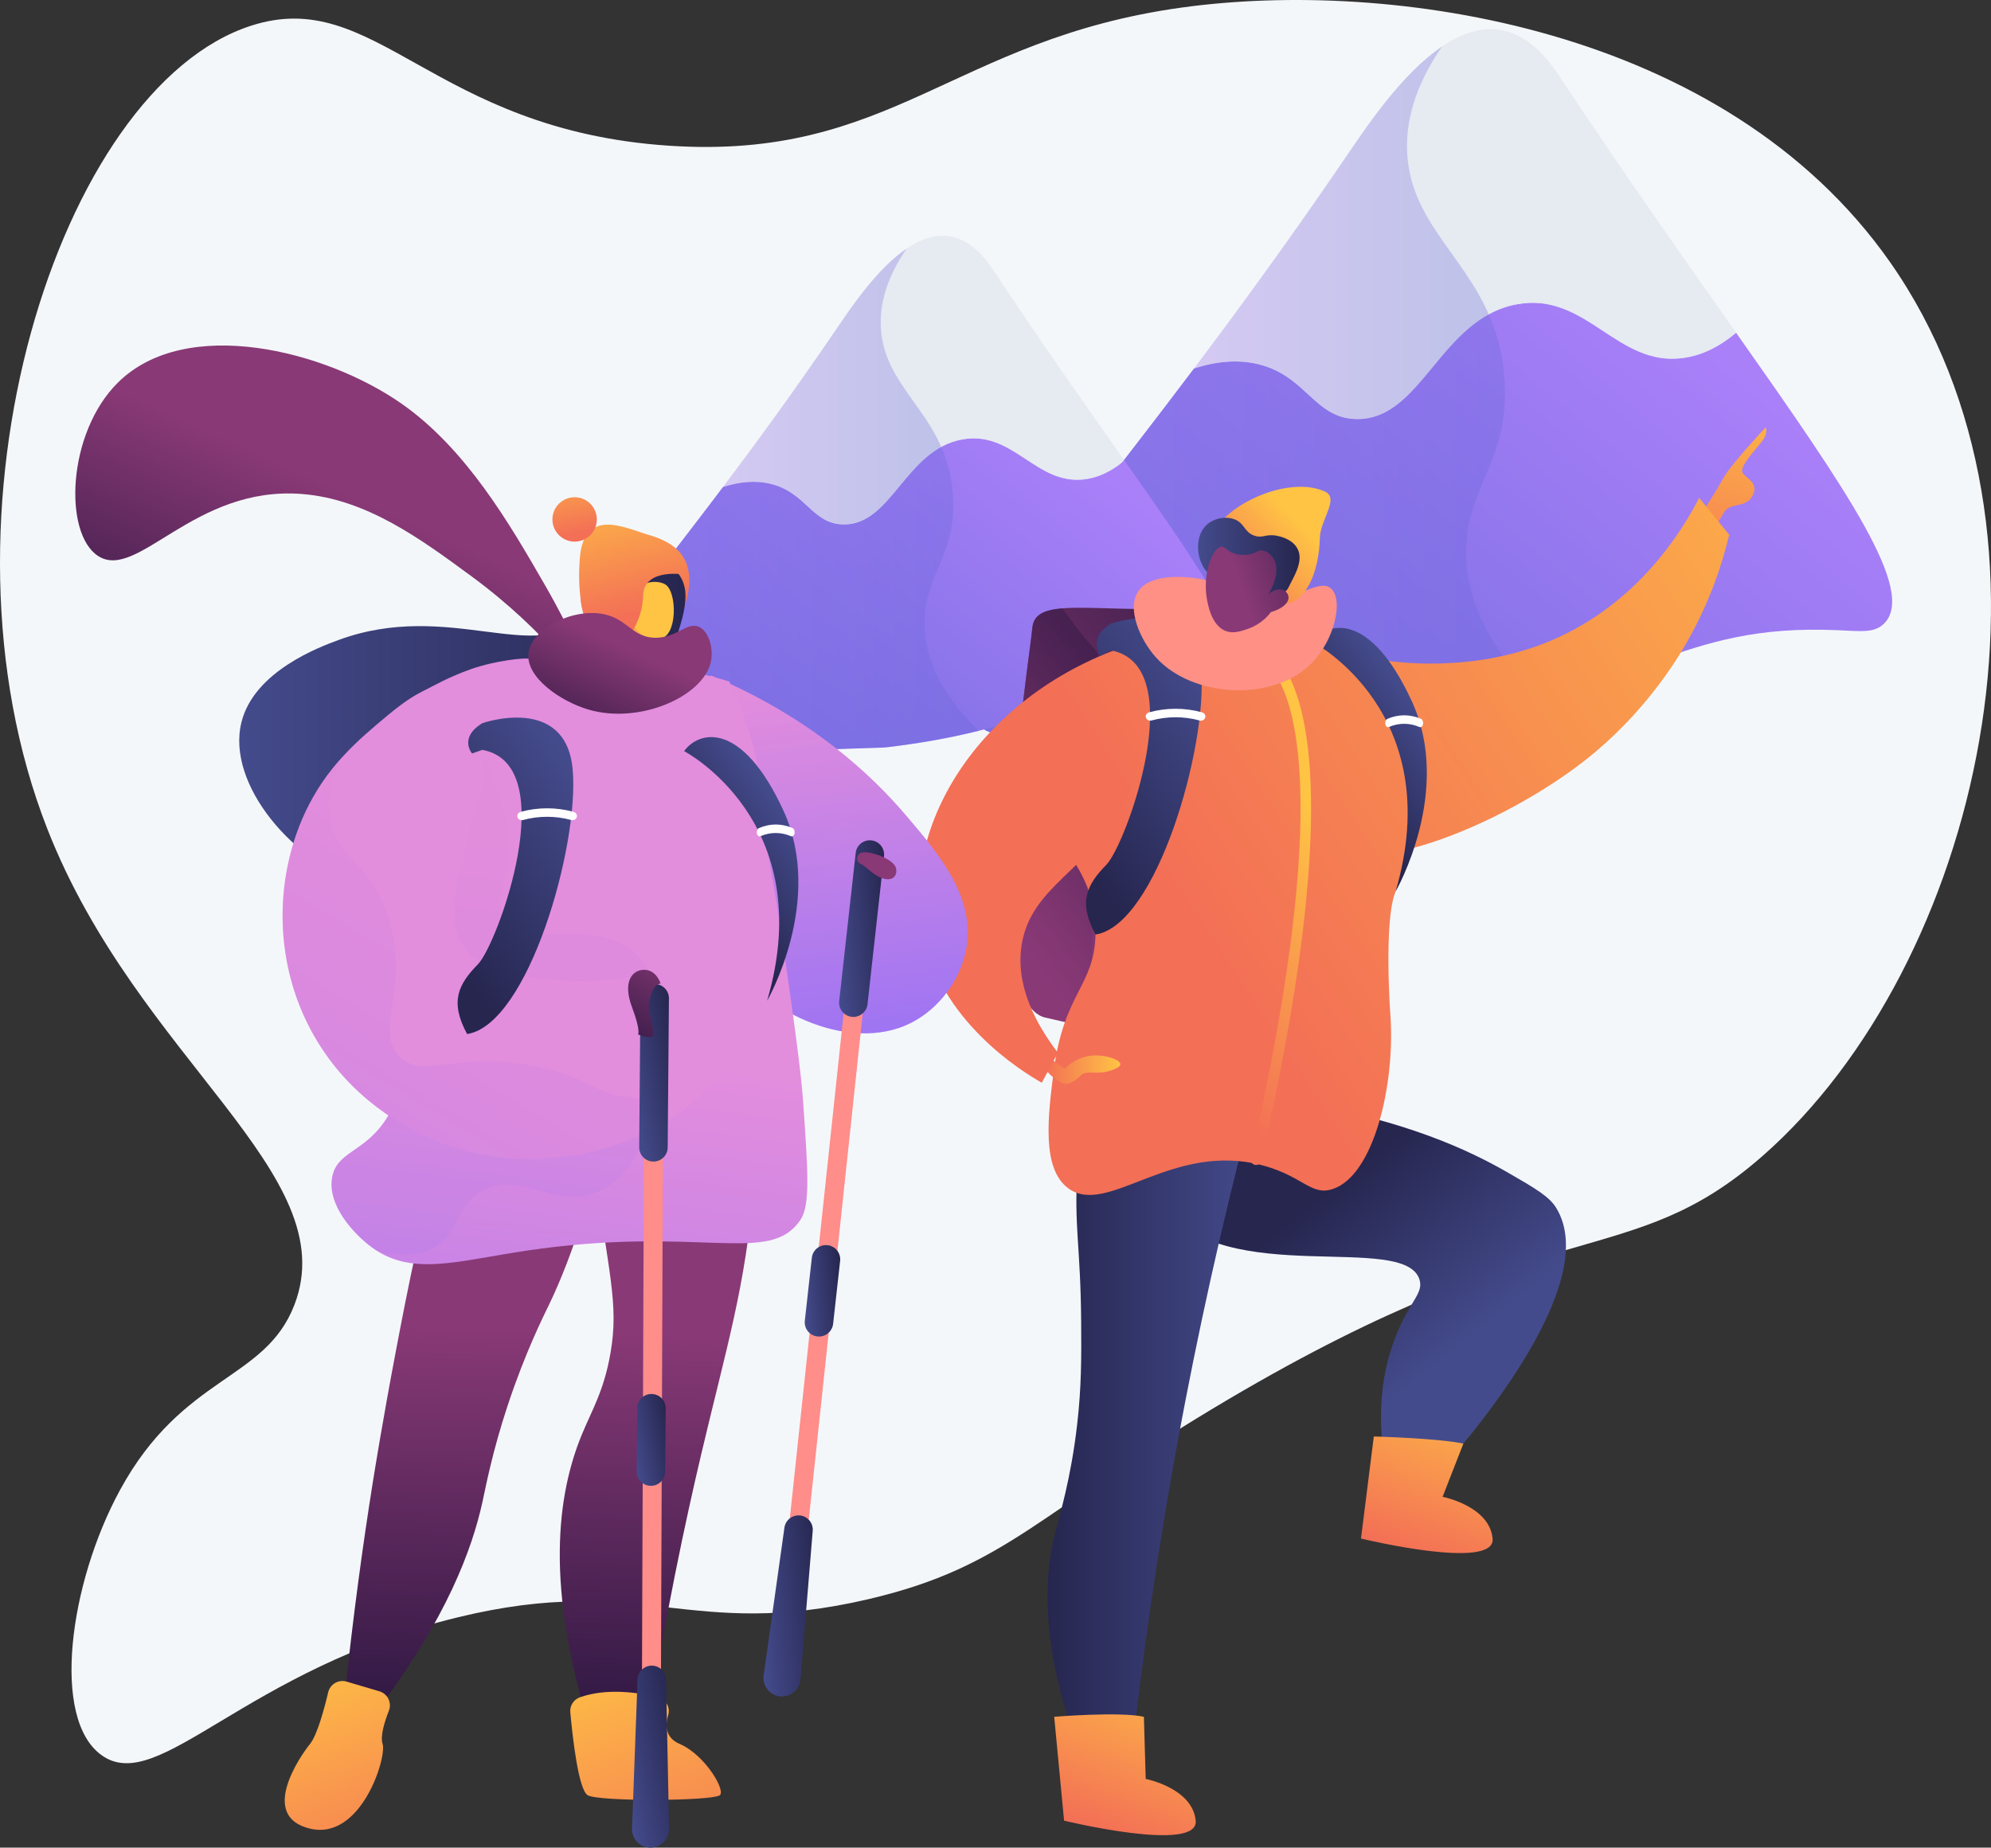
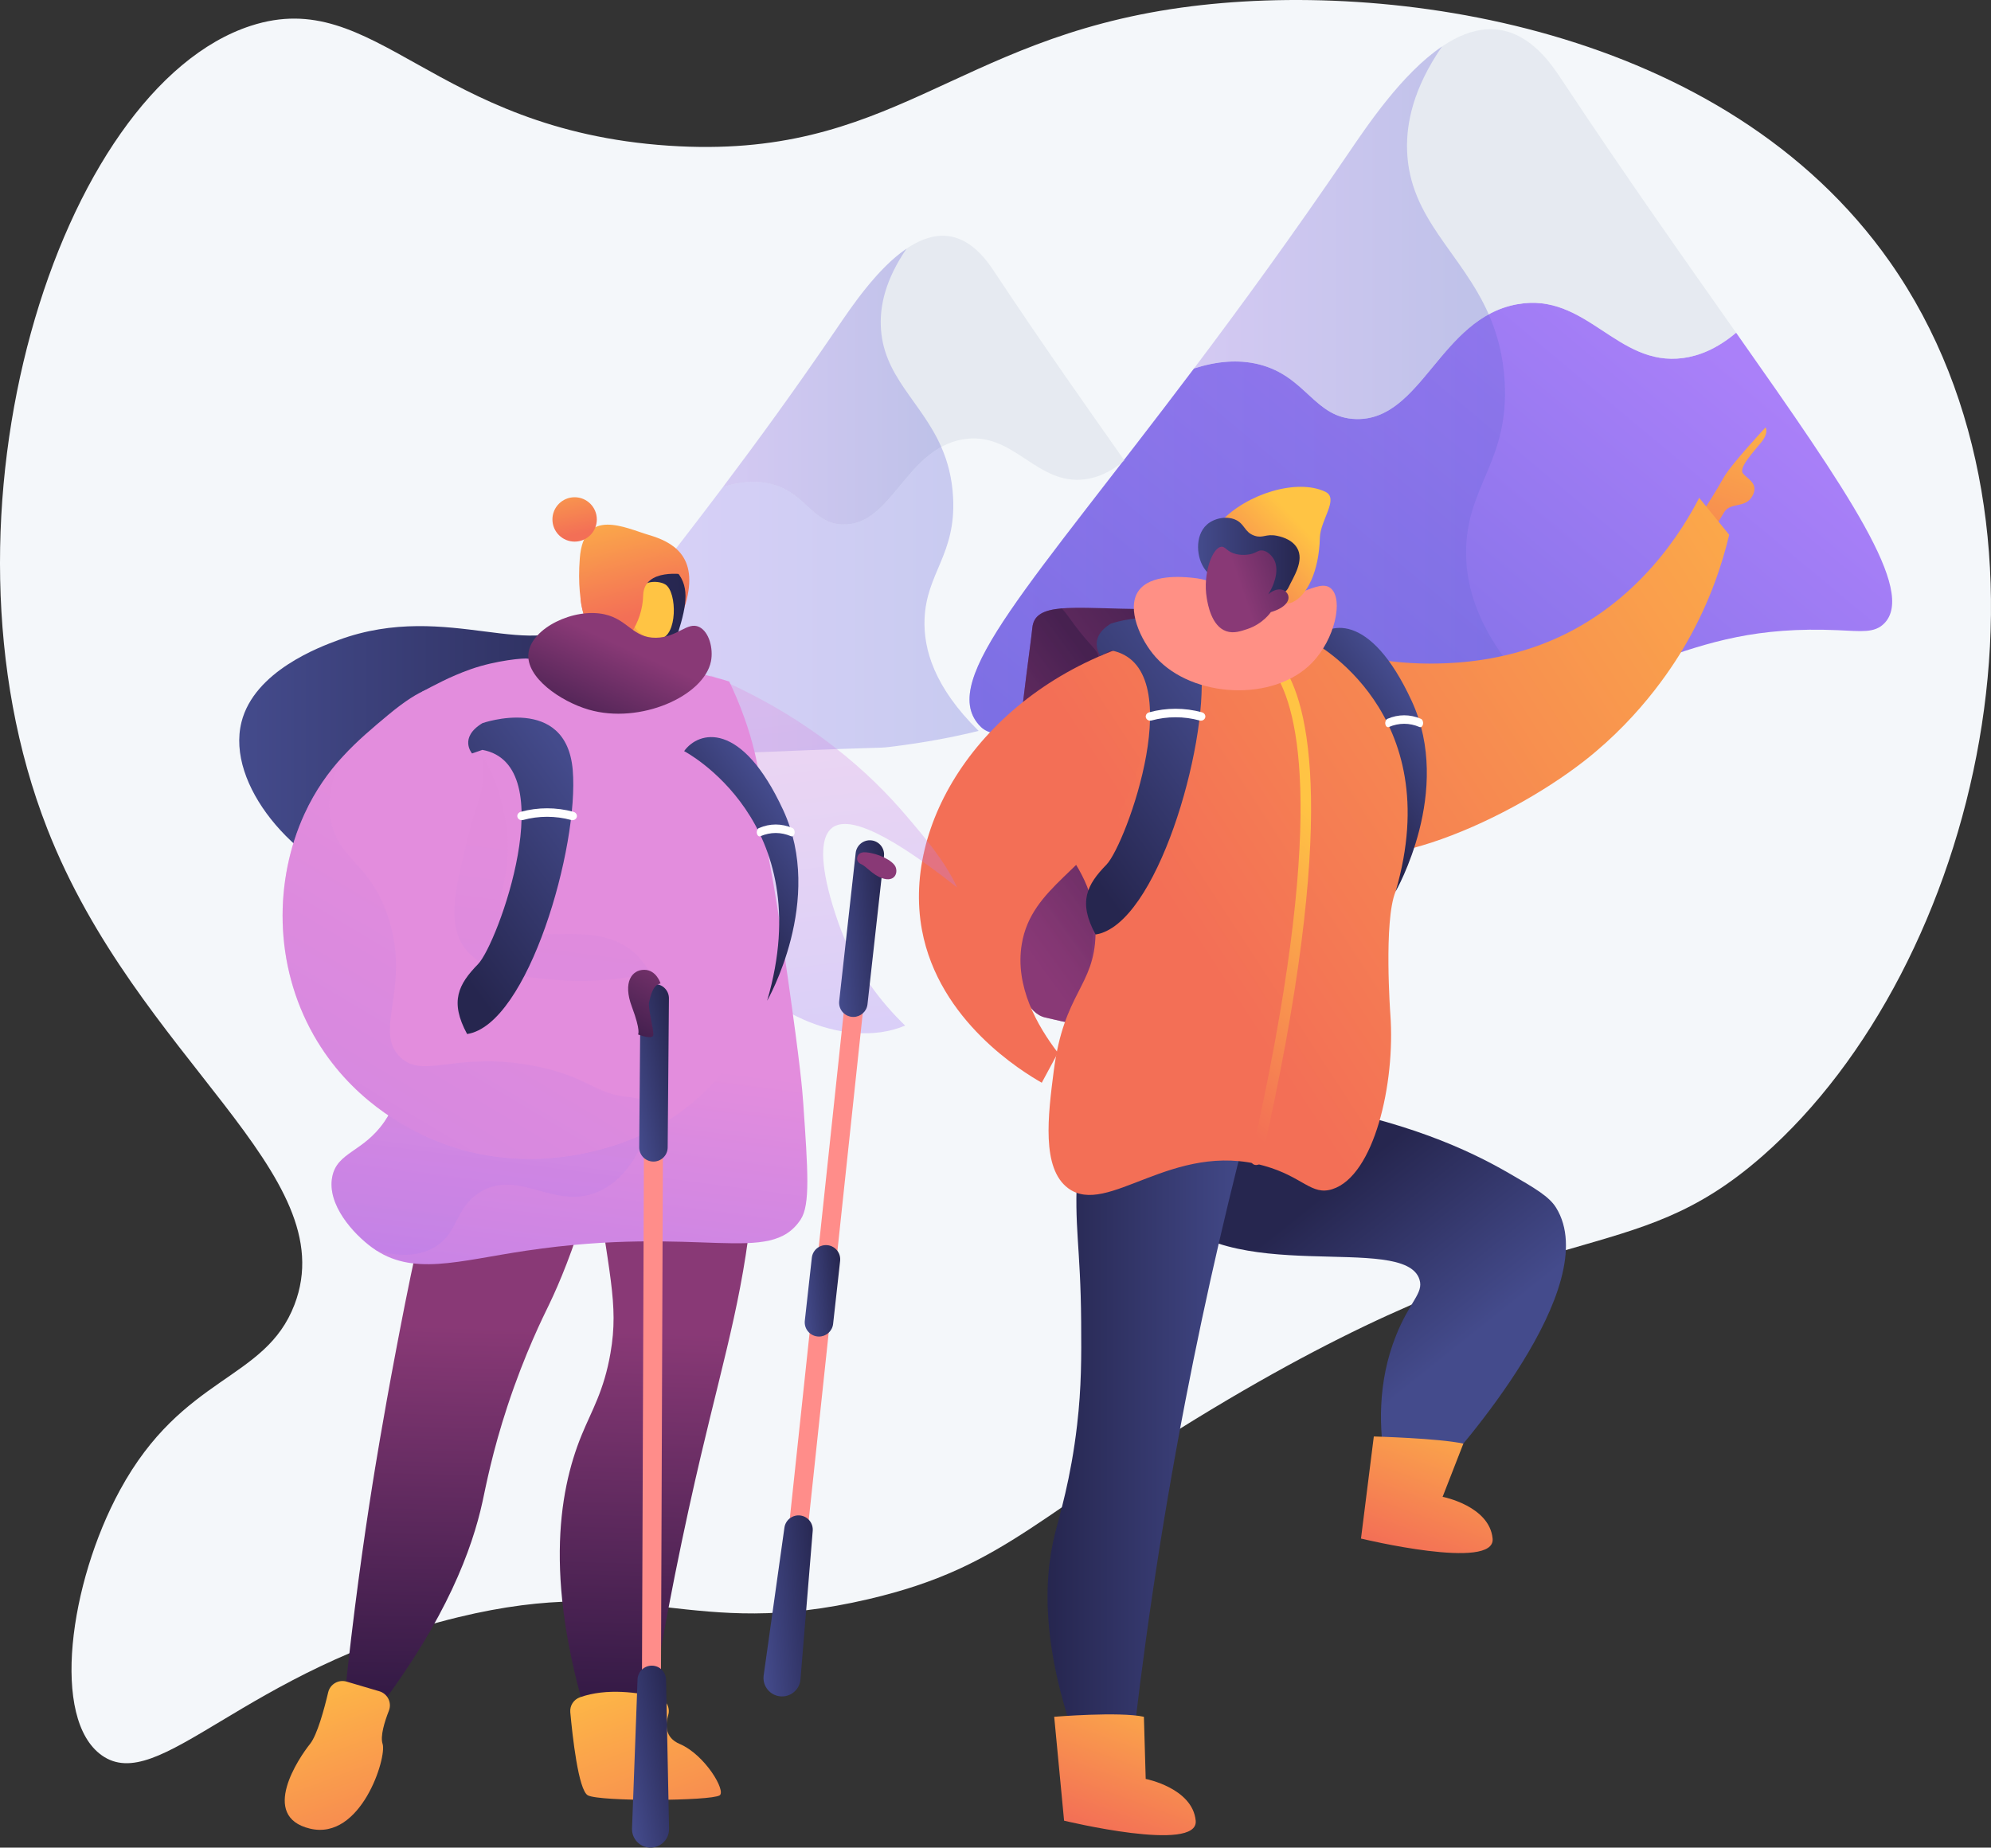
<svg xmlns="http://www.w3.org/2000/svg" xmlns:xlink="http://www.w3.org/1999/xlink" viewBox="0 0 3012.52 2796.24">
  <rect x="0" y="0" width="3012.52" height="2796.24" fill="#333333" stroke="none" />
  <defs>
    <style>
      .cls-1 {
        fill: url(#linear-gradient-37);
      }

      .cls-1, .cls-2, .cls-3, .cls-4, .cls-5, .cls-6, .cls-7, .cls-8, .cls-9 {
        mix-blend-mode: multiply;
      }

      .cls-1, .cls-2, .cls-3, .cls-4, .cls-6, .cls-7, .cls-8 {
        opacity: .3;
      }

      .cls-10 {
        fill: url(#linear-gradient-51);
      }

      .cls-11 {
        fill: #fff;
      }

      .cls-12 {
        fill: url(#linear-gradient-17);
      }

      .cls-13 {
        fill: url(#linear-gradient-15);
      }

      .cls-14 {
        fill: url(#linear-gradient-58);
      }

      .cls-15 {
        fill: url(#linear-gradient-18);
      }

      .cls-16 {
        fill: url(#linear-gradient-56);
      }

      .cls-2 {
        fill: url(#linear-gradient-2);
      }

      .cls-17 {
        fill: url(#linear-gradient-40);
      }

      .cls-18 {
        fill: url(#linear-gradient-52);
      }

      .cls-19 {
        fill: url(#linear-gradient-14);
      }

      .cls-20 {
        fill: url(#linear-gradient-36);
      }

      .cls-21 {
        fill: url(#linear-gradient-20);
      }

      .cls-22 {
        fill: url(#linear-gradient-53);
      }

      .cls-23 {
        isolation: isolate;
      }

      .cls-24 {
        fill: url(#linear-gradient-35);
      }

      .cls-25 {
        fill: url(#linear-gradient-48);
      }

      .cls-26 {
        fill: url(#linear-gradient-32);
      }

      .cls-27 {
        fill: url(#linear-gradient-11);
      }

      .cls-28 {
        fill: url(#linear-gradient-50);
      }

      .cls-29 {
        fill: #ff8d8a;
      }

      .cls-3 {
        fill: url(#linear-gradient-43);
      }

      .cls-30 {
        fill: url(#linear-gradient-10);
      }

      .cls-31 {
        fill: url(#linear-gradient-49);
      }

      .cls-32 {
        fill: url(#linear-gradient-16);
      }

      .cls-33 {
        fill: url(#linear-gradient-31);
      }

      .cls-34 {
        fill: url(#linear-gradient-41);
      }

      .cls-35 {
        fill: url(#linear-gradient-21);
      }

      .cls-36 {
        fill: url(#linear-gradient-25);
      }

      .cls-37 {
        fill: url(#linear-gradient-54);
      }

      .cls-38 {
        fill: url(#linear-gradient-45);
      }

      .cls-39 {
        fill: url(#linear-gradient-55);
      }

      .cls-40 {
        fill: url(#linear-gradient-34);
      }

      .cls-4 {
        fill: url(#linear-gradient-6);
      }

      .cls-41 {
        fill: #76326b;
      }

      .cls-5 {
        fill: url(#linear-gradient-9);
      }

      .cls-5, .cls-42, .cls-9 {
        opacity: .5;
      }

      .cls-43 {
        fill: url(#linear-gradient-7);
      }

      .cls-44 {
        fill: url(#linear-gradient-24);
      }

      .cls-45 {
        fill: #f4f7fa;
      }

      .cls-6 {
        fill: url(#linear-gradient-5);
      }

      .cls-46 {
        fill: url(#linear-gradient-22);
      }

      .cls-47 {
        fill: url(#linear-gradient-42);
      }

      .cls-48 {
        fill: url(#linear-gradient);
      }

      .cls-49 {
        fill: url(#linear-gradient-27);
      }

      .cls-7 {
        fill: url(#linear-gradient-39);
      }

      .cls-8 {
        fill: url(#linear-gradient-3);
      }

      .cls-50 {
        fill: url(#linear-gradient-33);
      }

      .cls-42 {
        fill: #d8dee8;
      }

      .cls-51 {
        fill: url(#linear-gradient-38);
      }

      .cls-9 {
        fill: url(#linear-gradient-28);
      }

      .cls-52 {
        fill: url(#linear-gradient-29);
      }

      .cls-53 {
        fill: url(#linear-gradient-30);
      }

      .cls-54 {
        fill: url(#linear-gradient-23);
      }

      .cls-55 {
        fill: url(#linear-gradient-19);
      }

      .cls-56 {
        fill: url(#linear-gradient-4);
      }

      .cls-57 {
        fill: url(#linear-gradient-8);
      }

      .cls-58 {
        fill: url(#linear-gradient-44);
      }

      .cls-59 {
        fill: url(#linear-gradient-57);
      }

      .cls-60 {
        fill: url(#linear-gradient-47);
      }

      .cls-61 {
        fill: url(#linear-gradient-46);
      }

      .cls-62 {
        fill: url(#linear-gradient-12);
      }

      .cls-63 {
        fill: url(#linear-gradient-13);
      }

      .cls-64 {
        fill: url(#linear-gradient-26);
      }
    </style>
    <linearGradient id="linear-gradient" x1="2552.15" y1="482.83" x2="1707.27" y2="1496.04" gradientUnits="userSpaceOnUse">
      <stop offset="0" stop-color="#aa80f9" />
      <stop offset="1" stop-color="#6165d7" />
    </linearGradient>
    <linearGradient id="linear-gradient-2" x1="1466.92" y1="794.39" x2="2328.92" y2="794.39" xlink:href="#linear-gradient" />
    <linearGradient id="linear-gradient-3" x1="1806.61" y1="352.35" x2="2252.57" y2="352.35" xlink:href="#linear-gradient" />
    <linearGradient id="linear-gradient-4" x1="1646.04" y1="681.62" x2="1020.39" y2="1431.92" xlink:href="#linear-gradient" />
    <linearGradient id="linear-gradient-5" x1="842.41" y1="912.33" x2="1480.74" y2="912.33" xlink:href="#linear-gradient" />
    <linearGradient id="linear-gradient-6" x1="1093.95" y1="585" x2="1424.19" y2="585" xlink:href="#linear-gradient" />
    <linearGradient id="linear-gradient-7" x1="2219.45" y1="2029.81" x2="2026.37" y2="1787.78" gradientUnits="userSpaceOnUse">
      <stop offset="0" stop-color="#444b8c" />
      <stop offset="1" stop-color="#26264f" />
    </linearGradient>
    <linearGradient id="linear-gradient-8" x1="2041.08" y1="1038.71" x2="1565.5" y2="1385.54" gradientUnits="userSpaceOnUse">
      <stop offset="0" stop-color="#311944" />
      <stop offset="1" stop-color="#893976" />
    </linearGradient>
    <linearGradient id="linear-gradient-9" x1="1751.69" y1="1133.86" x2="1480.16" y2="1331.88" xlink:href="#linear-gradient-8" />
    <linearGradient id="linear-gradient-10" x1="2914.81" y1="2275.35" x2="3075.2" y2="2854.14" gradientTransform="translate(4762.14) rotate(-180) scale(1 -1)" xlink:href="#linear-gradient-8" />
    <linearGradient id="linear-gradient-11" x1="3082.53" y1="2742.89" x2="3084.86" y2="2547.63" gradientTransform="translate(4762.14) rotate(-180) scale(1 -1)" gradientUnits="userSpaceOnUse">
      <stop offset="0" stop-color="#ffc444" />
      <stop offset="1" stop-color="#f36f56" />
    </linearGradient>
    <linearGradient id="linear-gradient-12" x1="2861.57" y1="2141.94" x2="3177.15" y2="2141.94" gradientTransform="translate(4762.14) rotate(-180) scale(1 -1)" xlink:href="#linear-gradient-7" />
    <linearGradient id="linear-gradient-13" x1="2688.78" y1="556.74" x2="2556.31" y2="926.26" gradientTransform="matrix(1, 0, 0, 1, 0, 0)" xlink:href="#linear-gradient-11" />
    <linearGradient id="linear-gradient-14" x1="3027.38" y1="520.94" x2="1776.23" y2="1339.61" gradientTransform="matrix(1, 0, 0, 1, 0, 0)" xlink:href="#linear-gradient-11" />
    <linearGradient id="linear-gradient-15" x1="3117.97" y1="564.73" x2="1804.93" y2="1423.89" gradientTransform="matrix(1, 0, 0, 1, 0, 0)" xlink:href="#linear-gradient-11" />
    <linearGradient id="linear-gradient-16" x1="3066.95" y1="1618.5" x2="3180.55" y2="1618.5" xlink:href="#linear-gradient-11" />
    <linearGradient id="linear-gradient-17" x1="2967.59" y1="429.57" x2="1716.44" y2="1248.24" gradientTransform="matrix(1, 0, 0, 1, 0, 0)" xlink:href="#linear-gradient-11" />
    <linearGradient id="linear-gradient-18" x1="1849.55" y1="1051.57" x2="1589.95" y2="1240.89" xlink:href="#linear-gradient-7" />
    <linearGradient id="linear-gradient-19" x1="2153.64" y1="1082.34" x2="2019.06" y2="1180.49" xlink:href="#linear-gradient-7" />
    <linearGradient id="linear-gradient-20" x1="2006.54" y1="1238.13" x2="1729.16" y2="1582.83" gradientTransform="matrix(1, 0, 0, 1, 0, 0)" xlink:href="#linear-gradient-11" />
    <linearGradient id="linear-gradient-21" x1="1843.75" y1="1125.71" x2="1810.75" y2="1395.16" gradientUnits="userSpaceOnUse">
      <stop offset="0" stop-color="#ff9085" />
      <stop offset="1" stop-color="#fb6fbb" />
    </linearGradient>
    <linearGradient id="linear-gradient-22" x1="1965.17" y1="791.15" x2="1842.79" y2="907.4" gradientUnits="userSpaceOnUse">
      <stop offset="0" stop-color="#ffc444" />
      <stop offset=".89" stop-color="#f47854" />
      <stop offset="1" stop-color="#f36f56" />
    </linearGradient>
    <linearGradient id="linear-gradient-23" x1="1812.73" y1="863.02" x2="1966.39" y2="863.02" xlink:href="#linear-gradient-7" />
    <linearGradient id="linear-gradient-24" x1="2050.01" y1="827.42" x2="1876.64" y2="886.57" xlink:href="#linear-gradient-8" />
    <linearGradient id="linear-gradient-25" x1="1770.78" y1="2489.39" x2="1667.45" y2="2774.93" gradientTransform="matrix(1, 0, 0, 1, 0, 0)" xlink:href="#linear-gradient-11" />
    <linearGradient id="linear-gradient-26" x1="2235.04" y1="2069.81" x2="2132.32" y2="2353.64" gradientTransform="matrix(1, 0, 0, 1, 0, 0)" xlink:href="#linear-gradient-11" />
    <linearGradient id="linear-gradient-27" x1="1090.18" y1="1203.98" x2="614.6" y2="1550.81" xlink:href="#linear-gradient-8" />
    <linearGradient id="linear-gradient-28" x1="800.79" y1="1299.13" x2="529.26" y2="1497.15" xlink:href="#linear-gradient-8" />
    <linearGradient id="linear-gradient-29" x1="361.61" y1="1126.65" x2="532.7" y2="748.44" xlink:href="#linear-gradient-8" />
    <linearGradient id="linear-gradient-30" x1="914.77" y1="714.69" x2="970.86" y2="928.84" gradientTransform="matrix(1, 0, 0, 1, 0, 0)" xlink:href="#linear-gradient-11" />
    <linearGradient id="linear-gradient-31" x1="361.97" y1="1096.75" x2="1037.25" y2="1096.75" xlink:href="#linear-gradient-7" />
    <linearGradient id="linear-gradient-32" x1="-199.75" y1="2473.38" x2="-170.08" y2="3007.43" gradientTransform="translate(788.75) rotate(-180) scale(1 -1)" xlink:href="#linear-gradient-7" />
    <linearGradient id="linear-gradient-33" x1="264.64" y1="2443.54" x2="294.31" y2="2977.6" gradientTransform="translate(788.75) rotate(-180) scale(1 -1)" xlink:href="#linear-gradient-7" />
    <linearGradient id="linear-gradient-34" x1="-192.48" y1="2591.13" x2="-207.32" y2="2017.51" gradientTransform="translate(788.75) rotate(-180) scale(1 -1)" xlink:href="#linear-gradient-8" />
    <linearGradient id="linear-gradient-35" x1="64.71" y1="2582.6" x2="49.87" y2="2008.98" gradientTransform="translate(788.75) rotate(-180) scale(1 -1)" xlink:href="#linear-gradient-8" />
    <linearGradient id="linear-gradient-36" x1="1225.53" y1="1033.38" x2="1304.69" y2="1643.36" gradientUnits="userSpaceOnUse">
      <stop offset="0" stop-color="#e38ddd" />
      <stop offset="1" stop-color="#9571f6" />
    </linearGradient>
    <linearGradient id="linear-gradient-37" x1="1221.37" y1="1033.92" x2="1300.53" y2="1643.9" xlink:href="#linear-gradient-36" />
    <linearGradient id="linear-gradient-38" x1="888.73" y1="1590.84" x2="746.62" y2="2672.07" xlink:href="#linear-gradient-36" />
    <linearGradient id="linear-gradient-39" x1="808.76" y1="1263.6" x2="665.97" y2="2350.07" xlink:href="#linear-gradient-36" />
    <linearGradient id="linear-gradient-40" x1="622.59" y1="1688.86" x2="201.2" y2="2396.62" xlink:href="#linear-gradient-36" />
    <linearGradient id="linear-gradient-41" x1="917.24" y1="1046.67" x2="1009.7" y2="755.68" xlink:href="#linear-gradient-22" />
    <linearGradient id="linear-gradient-42" x1="974.46" y1="853.23" x2="949.98" y2="608.48" xlink:href="#linear-gradient-22" />
    <linearGradient id="linear-gradient-43" x1="793.94" y1="1354.84" x2="372.54" y2="2062.59" xlink:href="#linear-gradient-36" />
    <linearGradient id="linear-gradient-44" x1="845.79" y1="677.04" x2="874.22" y2="808.15" gradientTransform="matrix(1, 0, 0, 1, 0, 0)" xlink:href="#linear-gradient-11" />
    <linearGradient id="linear-gradient-45" x1="911.88" y1="715.44" x2="967.97" y2="929.6" gradientUnits="userSpaceOnUse">
      <stop offset="0" stop-color="#ffc444" />
      <stop offset=".86" stop-color="#f57a54" />
      <stop offset="1" stop-color="#f36f56" />
    </linearGradient>
    <linearGradient id="linear-gradient-46" x1="867.02" y1="1150.3" x2="944.52" y2="978.97" xlink:href="#linear-gradient-8" />
    <linearGradient id="linear-gradient-47" x1="448.88" y1="2492.99" x2="601.85" y2="2896.83" xlink:href="#linear-gradient-45" />
    <linearGradient id="linear-gradient-48" x1="900.44" y1="2480.54" x2="1060.81" y2="2903.9" xlink:href="#linear-gradient-45" />
    <linearGradient id="linear-gradient-49" x1="898.67" y1="1202.18" x2="639.07" y2="1391.5" xlink:href="#linear-gradient-7" />
    <linearGradient id="linear-gradient-50" x1="1202.74" y1="1247.61" x2="1068.17" y2="1345.76" xlink:href="#linear-gradient-7" />
    <linearGradient id="linear-gradient-51" x1="774.21" y1="1277.05" x2="862.08" y2="1277.05" gradientTransform="translate(375.37 206.11) rotate(-5.09)" xlink:href="#linear-gradient-7" />
    <linearGradient id="linear-gradient-52" x1="1145.97" y1="2434.88" x2="1246.36" y2="2425.93" xlink:href="#linear-gradient-7" />
    <linearGradient id="linear-gradient-53" x1="679.44" y1="1817.84" x2="741.56" y2="1817.84" gradientTransform="translate(375.37 206.11) rotate(-5.09)" xlink:href="#linear-gradient-7" />
    <linearGradient id="linear-gradient-54" x1="-265.73" y1="1266.32" x2="-177.86" y2="1266.32" gradientTransform="translate(966.52 338.25) rotate(-10.96)" xlink:href="#linear-gradient-7" />
    <linearGradient id="linear-gradient-55" x1="936.56" y1="2668.04" x2="1035.5" y2="2648.88" xlink:href="#linear-gradient-7" />
    <linearGradient id="linear-gradient-56" x1="-362.8" y1="1810.98" x2="-300.67" y2="1810.98" gradientTransform="translate(966.52 338.25) rotate(-10.96)" xlink:href="#linear-gradient-7" />
    <linearGradient id="linear-gradient-57" x1="1819.57" y1="1595.24" x2="1850.32" y2="1647.65" gradientTransform="translate(-252.18 -194.46) rotate(4.45)" gradientUnits="userSpaceOnUse">
      <stop offset="0" stop-color="#893976" />
      <stop offset="1" stop-color="#311944" />
    </linearGradient>
    <linearGradient id="linear-gradient-58" x1="1023.21" y1="1428.48" x2="933.19" y2="1593" gradientTransform="matrix(1, 0, 0, 1, 0, 0)" xlink:href="#linear-gradient-57" />
  </defs>
  <g class="cls-23">
    <g id="Camada_2" data-name="Camada 2">
      <g id="Illustration">
        <g>
          <path class="cls-45" d="M154.04,2656.61c86.57,61.33,215.62-130.56,538.91-208.97,280.61-68.05,349.09,36.33,621.4-27.5,211.75-49.63,257.54-133.18,544.41-302.45,493.03-290.91,605.16-190.1,808.37-368.44,326.8-286.8,482.77-938.9,192.47-1352.78C2609.58,40.02,2103.75-32.51,1787.27,11.53c-345.86,48.13-437.4,231.55-775.38,208.97C653.24,196.54,568.96-22.54,379.5,39.03,89.12,133.39-114.72,778.59,71.55,1254.33c136.82,349.45,450.4,521.35,373.94,720.38-44.42,115.63-168.56,105.24-263.96,280.45-76.76,140.98-104.74,346.71-27.5,401.44Z" />
          <g>
            <path class="cls-48" d="M2626.86,503.61c-29.63,24.88-56.77,35.1-80.2,38.25-100.42,13.51-146.22-100.38-251.07-81.39-116.66,21.12-144.2,175.73-243.34,173.77-63.69-1.25-75.32-64.89-147.64-82.85-31.18-7.74-64.2-4.67-97.99,6.3-247.66,328.88-386,470.68-325.58,539.22,18.65,21.16,41.97,18.77,280.13,8.02,392.54-17.71,355.57-12.24,388.92-16.37,343.79-42.52,385.62-145.55,630.83-134.79,35.35,1.55,55.14,4.64,69.92-10.15,48.85-48.9-54.3-198.89-223.96-440.01Z" />
            <path class="cls-42" d="M1904.6,551.4c72.32,17.95,83.95,81.59,147.64,82.85,99.14,1.95,126.68-152.65,243.34-173.77,104.85-18.99,150.65,94.9,251.07,81.39,23.43-3.15,50.58-13.37,80.2-38.25-76.77-109.1-167.67-237.6-264.9-384.49-13.36-20.18-44.3-67.08-93.92-74.05-93.13-13.07-184.72,123.6-228.21,187.53-84.8,124.66-163.23,232.16-233.21,325.1,33.79-10.97,66.81-14.04,97.99-6.3Z" />
            <path class="cls-2" d="M2218.44,827.35c3.78-94.6,64.68-131.58,58.25-249.13-2.2-40.24-11.36-73.4-24.12-102.42-82.49,45.12-114.66,160.13-200.33,158.45-63.69-1.25-75.32-64.89-147.64-82.85-31.18-7.74-64.2-4.67-97.99,6.3-247.66,328.88-386,470.68-325.58,539.22,18.65,21.16,41.97,18.77,280.13,8.02,392.54-17.71,355.57-12.24,388.92-16.37,71.3-8.82,129.36-20.12,178.85-32.42-90.33-88.86-112.97-166.66-110.49-228.8Z" />
            <path class="cls-8" d="M2181.83,70.44c-59.96,40.6-112.27,118.44-142.01,162.16-84.8,124.66-163.23,232.16-233.21,325.1,33.79-10.97,66.81-14.04,97.99-6.3,72.32,17.95,83.95,81.59,147.64,82.85,85.67,1.68,117.84-113.33,200.33-158.45-41.1-93.5-119.95-144.44-123.54-247.74-1.41-40.63,8.74-93.57,52.81-157.61Z" />
          </g>
          <g>
-             <path class="cls-56" d="M1701.36,697.01c-21.94,18.42-42.04,25.99-59.39,28.32-74.36,10.01-108.28-74.33-185.92-60.27-86.39,15.64-106.78,130.13-180.2,128.68-47.17-.93-55.77-48.05-109.33-61.35-23.09-5.73-47.54-3.46-72.56,4.66-183.4,243.54-285.84,348.55-241.1,399.3,13.81,15.67,31.08,13.9,207.44,5.94,290.68-13.11,263.31-9.07,288-12.12,254.58-31.49,285.55-107.78,467.14-99.82,26.18,1.15,40.83,3.43,51.77-7.52,36.17-36.21-40.21-147.28-165.85-325.84Z" />
            <path class="cls-42" d="M1166.52,732.39c53.55,13.29,62.16,60.42,109.33,61.35,73.42,1.44,93.81-113.04,180.2-128.68,77.64-14.06,111.56,70.28,185.92,60.27,17.35-2.33,37.45-9.9,59.39-28.32-56.85-80.79-124.16-175.94-196.17-284.72-9.89-14.94-32.8-49.68-69.55-54.84-68.96-9.68-136.79,91.53-168.99,138.87-62.8,92.31-120.87,171.92-172.7,240.74,25.02-8.12,49.47-10.39,72.56-4.66Z" />
            <path class="cls-6" d="M1398.92,936.74c2.8-70.06,47.9-97.44,43.14-184.49-1.63-29.8-8.41-54.36-17.86-75.85-61.08,33.41-84.91,118.58-148.35,117.33-47.17-.93-55.77-48.05-109.33-61.35-23.09-5.73-47.54-3.46-72.56,4.66-183.4,243.54-285.84,348.55-241.1,399.3,13.81,15.67,31.08,13.9,207.44,5.94,290.68-13.11,263.31-9.07,288-12.12,52.8-6.53,95.8-14.9,132.44-24.01-66.89-65.8-83.66-123.41-81.82-169.43Z" />
            <path class="cls-4" d="M1371.81,376.24c-44.4,30.07-83.14,87.71-105.16,120.08-62.8,92.31-120.87,171.92-172.7,240.74,25.02-8.12,49.47-10.39,72.56-4.66,53.55,13.29,62.16,60.42,109.33,61.35,63.44,1.25,87.27-83.92,148.35-117.33-30.44-69.24-88.83-106.96-91.49-183.46-1.05-30.08,6.47-69.29,39.11-116.72Z" />
          </g>
          <g>
            <path class="cls-43" d="M1960.14,1667.3c166.72,28.02,262.46,73.35,322.18,107.78,40.96,23.61,61.65,35.77,72.14,52.66,73.99,119.18-149.31,369.25-179.48,402.48-26.29-4.53-52.58-9.06-78.86-13.6-9.31-52.89-12.63-123.6,16.32-195.8,20.82-51.92,41.84-63.51,35.35-84.3-22.56-72.28-293.5,13.81-386.16-108.78-36.07-47.73-41.5-122.3-10.88-157.73,28.04-32.44,88.88-22.97,209.4-2.72Z" />
            <g>
              <path class="cls-57" d="M1969.59,1539.94c-62.29,58.64-221.76,35.62-333.31,12.15-20.06-4.15-38.58-8.4-54.69-12.15-105.77-24.7-24.31-538.48-19.61-589.66,1.78-19.71,17.09-27.17,44.66-29.54,44.07-3.75,119.35,5.48,220.68-1.63,164.7-11.51,190.64,52.41,190.64,52.41,9.44,24.36,25.1,499.25-48.36,568.41Z" />
              <path class="cls-5" d="M1659.35,1067.32c-2.77,93.57,3.9,405.59-23.07,484.78-20.06-4.15-38.58-8.4-54.69-12.15-105.77-24.7-24.31-538.48-19.61-589.66,1.78-19.71,17.09-27.17,44.66-29.54,3.31,3.56,6.57,7.66,9.93,12.4,57.6,81.51,46.09,23.86,42.78,134.18Z" />
            </g>
            <path class="cls-30" d="M1664.67,2692.28s-7.65,31-7.89,42.23c-.24,11.23,123.36,26.89,125.28,18.61,1.92-8.27-18.77-23.33-33.71-29.26-14.94-5.93-58.76-22.06-58.76-22.06l-24.93-9.52Z" />
            <path class="cls-27" d="M1697.29,2663.38l-7.09,38.74s-15.17,8.37-27.28,0l-2.95-43.02,37.31,4.28Z" />
            <path class="cls-62" d="M1900.57,1654.88c-38.68,144.63-75.04,299.81-106.95,464.93-38.52,199.37-65.67,388.05-84.48,563.75-21.39-1.1-42.78-2.21-64.16-3.32-70.76-173.09-66.86-286.29-48.85-358.75,6.94-27.92,24.07-82.39,33.62-165.08,6.65-57.64,6.49-101.93,6.12-155.17-.81-116.75-11.04-143.04-5.69-231.87,5.01-83.36,8.05-125.5,33.78-148.18,67.78-59.74,224.72,26.96,236.62,33.68Z" />
            <path class="cls-63" d="M2580.19,768.63s17.15-26.36,27.77-45.74c10.62-19.38,63.51-76.08,63.51-76.08,0,0,5.2,7.67-5.99,21.85-11.19,14.18-35.24,38.95-28.3,47.76,6.95,8.81,24.72,15.44,14.21,34.38-10.51,18.94-32.99,8.9-42.49,24.2-9.5,15.3-19.13,31.91-19.13,31.91l-9.58-38.28Z" />
            <path class="cls-19" d="M2571,753.42c15.13,18.65,30.25,37.3,45.37,55.95-9.81,41.42-28.02,99.37-63.72,162.13-15.75,27.68-64.99,109.19-154.95,179.66-122.46,95.92-352.79,196.74-431.08,115.03-69.85-72.91,13.36-257.75,28.76-290.99,39.1,13.88,102.8,31.13,182.3,28.92,26.05-.72,93.81-3.2,167.42-33.91,136.23-56.85,203.57-173.35,225.89-216.79Z" />
            <path class="cls-13" d="M2016.05,1799.67c63.14-20.24,95.35-159.66,87.65-264.44,0,0-10.41-141.81,7.94-186,.78-1.88,6.04-16.87,13.65-37.17,2.34-6.25,4.79-14.08,7.26-25.05,2.48-10.97,13.84-64.31-.72-136.51-11.78-58.41-24.18-123.09-75.84-159.06-29.86-20.79-72.77-22.39-157.38-24.73-104.63-2.9-156.94-4.35-197.44,12.99-5.93,2.54-129.28,57.36-145.81,161.51-17.17,108.16,105.72,143.27,102.28,273.12-2.1,79.16-47.93,87.17-63.27,206.64-8.55,66.61-18.9,147.19,21.87,177.37,59.78,44.26,157.69-73.01,296.97-33.85,58.45,16.43,70.91,45.42,102.83,35.19Z" />
-             <path class="cls-32" d="M1582.56,1596.44l27.97,21.19c5.78-5.69,19.03-17.04,38.5-19.72,21.94-3.01,46.14,5.77,46.17,12.69,.02,5.55-15.5,9.9-17.89,10.58-19.37,5.43-32.86-1.45-41.07,5.5-2.9,2.46-6.65,7.16-14.73,11.15-2.12,1.05-4.33,1.95-5.48,2.29-12.95,3.88-32.73-19.71-34.43-21.76l.97-21.93Z" />
            <path class="cls-12" d="M1700.64,1216.74c25.42-49.37,46.46-126.39,22.08-245.24-228.97,69.67-358.79,267.94-327.76,435.85,25.58,138.42,152.85,215.04,181.31,231.29,8.14-15.11,16.27-30.22,24.41-45.33-31.21-40.91-65.31-100.43-54.68-164.38,14.72-88.66,103.17-112.24,154.64-212.19Z" />
            <path class="cls-15" d="M1680.78,943.83s126.8-44.46,136.68,70.81c9.88,115.27-67.43,385.54-159.81,399.68-26.78-49.4-13.09-75.4,16.55-105.8,29.64-30.41,128.44-301.94,6.59-324.26l-15.66,8.31s-20.56-26.72,15.66-48.74Z" />
            <path class="cls-55" d="M1986.05,971.51s204.89,106.66,125.6,377.72c0,0,87.55-151.8,24.3-288.48-63.25-136.68-128.09-119.8-149.9-89.24Z" />
            <path class="cls-11" d="M1823.49,1086.2c-1.13,3.37-4.81,5.18-8.28,4.23-23.92-6.54-49.14-6.54-73.06,0-3.45,.94-7.16-.85-8.28-4.23h0c-1.14-3.35,1.06-7.1,4.9-8.17,26.13-7.14,53.7-7.14,79.83,0,3.85,1.06,6.02,4.79,4.9,8.17h0Z" />
            <path class="cls-11" d="M2153.09,1096.08c-.71,3.37-3.06,5.18-5.26,4.23-15.19-6.54-31.22-6.54-46.42,0-2.2,.94-4.55-.85-5.26-4.23h0c-.72-3.35,.67-7.1,3.11-8.17,16.6-7.14,34.12-7.14,50.72,0,2.44,1.06,3.82,4.8,3.11,8.17h0Z" />
            <path class="cls-21" d="M1900.58,1763.18c-.6,0-1.21-.06-1.81-.2-4.39-1-7.15-5.37-6.15-9.76,116.06-511.65,72.43-680.04,36.1-734.88-15.21-22.97-29.26-25.71-29.4-25.74-4.37-.78-7.4-4.93-6.71-9.31,.69-4.39,4.64-7.41,9.06-6.84,2.02,.27,20.26,3.45,39.11,30.61,38.8,55.89,86.19,227.61-32.25,749.76-.86,3.79-4.22,6.35-7.95,6.35Z" />
            <path class="cls-35" d="M1748.82,994.73c-23.42-26.15-44.54-73.3-26.51-99.94,17.98-26.57,67.46-21.77,81.58-20.4,43.53,4.22,48.78,23.41,87.7,30.59,65.04,12.01,102.68-31.89,122.38-14.28,18.94,16.94,5.69,76.77-28.55,112.18-58.43,60.42-181.5,53.36-236.59-8.16Z" />
            <path class="cls-46" d="M1867.87,890.63c-39.82-17.48-50.4-69.09-20.86-101.01,39.24-42.39,115.63-65.74,158.23-45.4,21.46,10.25-7.46,42.63-8.16,69.35-1.37,52.19-19.86,88.02-41.49,97.9-15.64,7.14-52.99-5.6-87.72-20.84Z" />
            <g>
              <path class="cls-54" d="M1824.08,862.96c-14.17-17.74-16.7-52.1,1.87-68.84,10.99-9.91,29.17-13.45,42.67-7.88,14.95,6.18,13.93,19.34,29.61,24.56,12.68,4.22,16.93-3.19,33.36,0,4.31,.84,22.43,4.36,30.86,18.28,11.8,19.48-5.95,45.09-12.73,59.71-3.36,7.23-9.58,9.5-15.3,14.83-7.92,7.4-20.32,19.16-40.53,38.83-1.67-6.14-4.18-13.75-8.13-22.05-1.52-3.19-7.61-15.68-16.72-26.2-18.65-21.55-32.66-15.84-44.96-31.24Z" />
              <path class="cls-44" d="M1922.87,926.41s-11.87,17.86-35.86,25.7c-8.98,2.93-20.27,7.13-31.66,3.15-22.26-7.79-27.76-40.21-29.42-49.95-6.32-37.28,8.56-76.92,22.24-77.84,6.35-.42,8.08,7.79,22.24,11.12,11.31,2.66,21.73,.13,22.24,0,9.02-2.29,10.71-5.89,16.68-5.56,9.01,.49,15.32,9.23,16.68,11.12,9.19,12.73,5.93,34.53-7.07,55.39,7.64-6.92,16.89-9.31,23.51-6.16,1.06,.5,3.86,2.37,5.47,5.09,5.8,9.85-3.53,21.73-25.05,27.93Z" />
            </g>
            <path class="cls-36" d="M1595.08,2598.24s98.77-8.16,135.72,0l2.73,94.05s70.85,13.7,75.65,63.17c4.81,49.47-199.15,0-199.15,0l-14.95-157.21Z" />
            <path class="cls-64" d="M2078.68,2174.02s98.53,2.65,135.49,10.81l-31.39,80.5s70.85,13.7,75.65,63.17c4.81,49.47-199.16,0-199.16,0l19.4-154.47Z" />
          </g>
          <g>
            <g>
              <path class="cls-49" d="M1018.69,1705.21c-62.29,58.64-221.76,35.62-333.31,12.15-20.06-4.15-38.58-8.4-54.69-12.15-105.77-24.7-24.31-538.48-19.61-589.66,1.78-19.71,17.09-27.17,44.66-29.54,44.07-3.75,119.35,5.48,220.68-1.63,164.7-11.51,190.64,52.41,190.64,52.41,9.44,24.36,25.1,499.25-48.36,568.41Z" />
              <path class="cls-9" d="M708.45,1232.59c-2.77,93.57,3.9,405.59-23.07,484.78-20.06-4.15-38.58-8.4-54.69-12.15-105.77-24.7-24.31-538.48-19.61-589.66,1.78-19.71,17.09-27.17,44.66-29.54,3.31,3.56,6.57,7.66,9.93,12.4,57.6,81.51,46.09,23.86,42.78,134.18Z" />
            </g>
            <g>
-               <path class="cls-52" d="M873.21,978.8c-10.89-23.22-27.11-55.93-48.95-93.82-52.59-91.23-118.71-205.92-217.56-274.67-114.94-79.94-325.32-133.33-428.32-31.27-77.11,76.4-82.43,228.42-29.91,262.43,59.64,38.63,144.74-106.81,308.66-93.82,97.56,7.73,179.62,68.14,256.99,125.09,57.88,42.61,100.57,85.25,129.17,116.94,9.97-3.63,19.94-7.25,29.91-10.88Z" />
              <path class="cls-53" d="M981.37,809.51c-34.61-10.2-97.96-42.83-104.08,35.32-6.12,78.15,16.32,112.08,16.32,112.08l2.04,9.25s120.33,21.38,141.6-52.16c21.27-73.54-21.26-94.3-55.88-104.5Z" />
              <path class="cls-33" d="M365.35,1093.02c-23.48,93.92,79.08,214.16,189.68,248.83,159.34,49.94,324.3-81.18,391.6-181.52,22.05-32.87,39.06-83.19,73.07-183.82,16.91-50.04,25.02-81.13,8.51-105.8-14.6-21.81-45.67-34.47-71.39-28.55-39.62,9.11-39.7,56.12-71.39,89.74-72.17,76.59-205.79-25.03-373.25,36.71-28.29,10.43-127.5,47.01-146.85,124.42Z" />
              <path class="cls-26" d="M914.18,2663.28s-3.71,29.52-1.22,39.41c2.49,9.89,88.33,17.04,117.47,13.6,29.14-3.44-17.35-33.2-35.92-38.79-18.56-5.59-80.33-14.23-80.33-14.23Z" />
              <path class="cls-41" d="M957.39,2614.03l-9.05,59.23s-23.07,10.37-34.16,.12l-1.22-62,44.43,2.65Z" />
              <path class="cls-50" d="M546.13,2611.38s18.21,13.52,13.36,29.7c-4.85,16.19-47.35,81.04-77.64,99.45-30.29,18.41-20.79-19.94-11.98-43.83,8.81-23.88,31.34-76.5,40.13-85.32,8.79-8.82,36.14,0,36.14,0Z" />
              <path class="cls-41" d="M578.89,2546.31c-8.8,24.54-17.27,44.72-23.9,59.6-14.66,32.92-22.67,45.28-31.74,55.99-7.91,9.33-26.64,29.24-31.67,25.92-5.11-3.36,8.59-27.56,35-98.44,3.83-10.29,15.95-43.07,15.95-43.07h36.36Z" />
              <path class="cls-40" d="M1137.16,1520.84c6.28,61.69,12.31,157.43,3.3,273.63-11.75,151.39-42.02,247.19-79.98,408.61-23.2,98.65-54.46,243.84-82.75,425.42-6.56,3.76-25.88,13.64-50.74,9.95-13.92-2.07-24.33-7.6-30.48-11.58-74.23-226.81-52.31-367.37-16.48-454.94,15.27-37.33,33.78-66.78,43.67-124.16,13.09-75.91-3.09-118.35-26.18-294.2-16.46-125.33-13.61-144.71-2.66-163.5,43.76-75.15,177.63-73.68,242.3-69.23Z" />
              <path class="cls-24" d="M954.3,1547.22c-45.47,234.83-90.1,358.16-123.87,427.92-8.33,17.2-36.12,72.71-62.39,152.28-23.26,70.44-32.95,122.25-37.91,145.06-15.68,71.98-54.42,177.08-158.67,314.93-1.3,.76-19.08,10.82-36.07,1.86-8.6-4.54-12.89-11.77-14.59-15.15,13.63-131.79,29.27-242.54,42.85-328.02,2.85-17.93,15.4-96.36,35.08-199.98,7.7-40.55,18.99-99.97,32.5-161,16.83-76,42.64-179.39,82.42-303.28,80.22-11.54,160.44-23.07,240.65-34.62Z" />
-               <path class="cls-20" d="M1075.42,1022.14c153.74,64.53,244.88,153.01,293.35,209.53,53.48,62.37,107.6,127.41,93.13,204.88-8.91,47.72-42.12,90.89-83.81,111.75-94.56,47.31-233.67-19.69-284.03-111.75-14.66-26.8-17.96-48.7-18.62-274.72-.17-56.34-.11-104.06,0-139.69Z" />
              <path class="cls-1" d="M1268.66,1396.97c-7.83-22.44-41.87-119.99-9.31-144.34,18.79-14.06,65.04-7.55,188.82,90.48-18.05-39.23-48.82-75.77-79.4-111.44-48.47-56.52-139.61-145-293.35-209.53-.11,35.62-.17,83.35,0,139.69,.67,226.02,3.96,247.92,18.62,274.72,48.88,89.34,181.34,155.07,275.55,115.62-35.94-34.64-76.61-85.5-100.94-155.2Z" />
              <path class="cls-51" d="M1215.37,1669.54c-1.42-20.41-4.23-55.36-23.54-191.09-28.06-197.2-26.91-153.48-32.59-214.19-5.35-57.09-8.54-108.91-32.59-176.94-8.42-23.83-17.05-42.96-23.28-55.88-23.28-7.76-116.71-30.63-162.97-32.59-53.15-2.26-102.91-4.36-142.12-1.98-3.66-1.28-47.14,2.24-86.04,15.95-31.8,11.21-57.11,25.32-74.5,34.51,28.71,22.27,67.14,57.77,74.5,109.84,8.2,58-29.64,81.28-65.19,190.91-25.23,77.79-33.85,151.41-37.25,181.59-11,97.69,.5,126.32-27.94,167.63-32.26,46.85-71.76,45.92-79.16,83.81-8.18,41.89,31.71,86.06,60.53,107.09,60.09,43.86,129.23,20.07,232.81,4.66,264.75-39.38,368.79,23.86,415.5-47.34,14.5-22.11,10.94-73.4,3.83-175.98Z" />
              <path class="cls-7" d="M656.36,1888.2c38.2-21.56,30.97-59.77,69.84-83.81,58.07-35.92,110.91,26.66,176.94,0,83.82-33.84,96.24-174.1,97.78-195.56,2.91-40.51,8.86-123.46-41.91-167.63-64.06-55.74-162.37-.94-195.56-51.22-18.81-28.49,9.48-51.06,4.66-121.06-3.49-50.71-24.74-131.38-70.73-156.43,7.17,13.44,12.55,28.34,14.86,44.68,8.2,58-29.64,81.28-65.19,190.91-25.23,77.79-33.85,151.41-37.25,181.59-11,97.69,.5,126.31-27.94,167.63-32.26,46.86-71.76,45.92-79.16,83.81-8.18,41.89,31.71,86.06,60.53,107.09,2.22,1.62,4.46,3.16,6.73,4.63,30.16,8.3,60.95,9.74,86.39-4.63Z" />
              <path class="cls-17" d="M730.86,1171.14c-.23,33.77-8.68,38.49-23.28,97.78-17.38,70.59-29.97,121.73-9.31,158.31,26.09,46.21,95.44,51.88,144.34,55.88,119.15,9.73,221.25-29.96,290.96-68.52,1.58-.87,3.36-1.27,5.16-1.11,15.66,1.37,19.56,4.05,31.95,5.79,5.17,.72,8.72,5.58,7.82,10.72-7.92,45.46-42.6,215.38-214.82,290.59-25.36,11.08-159.3,66.33-307.31,4.66-43.36-18.07-127.26-62.55-181.6-158.31-61.04-107.57-59.75-235.57-13.97-335.25,32.79-71.38,80.62-111.33,125.72-149,54.79-45.77,74.72-44.13,83.81-41.91,40.61,9.93,60.88,79.51,60.53,130.38Z" />
              <path class="cls-34" d="M976.49,914.01c-4.66,4.66-23.28,41.91-51.22,65.19-14.75,12.29-69.84,18.62-83.81,18.62s-4.66,13.97,60.53,23.28c65.19,9.31,107.09,9.31,121.06-4.66,0,0-46.56-9.31-32.59-41.91,13.97-32.59-13.97-60.53-13.97-60.53Z" />
              <path class="cls-47" d="M956.57,942.49s12.1,28.06,41.9,24.25c26.68-3.42,26.36-70.4,8.45-82.08-5.98-3.9-18.19-5.53-27.33-2.35-6.42,2.24-25.68,17.51-21.79,40.39-5.82-3.21-11.67-2.81-13.74-.04-2.63,3.52,1.44,10.04,2.36,11.51,3.19,5.12,7.92,7.42,10.14,8.32Z" />
              <path class="cls-3" d="M949.7,1660.05c-49.65-4.71-60.38-30.82-139.69-46.56-119.88-23.8-169.29,21.17-204.88-13.97-40.99-40.47,18.23-106.36-18.62-214.19-26.04-76.2-69.29-83.34-83.81-135.03-7.21-25.66-6.49-59.4,14.87-104.12-21.13,23.27-40.76,50.62-56.78,85.5-45.79,99.68-47.07,227.68,13.97,335.25,54.34,95.76,138.23,140.25,181.6,158.31,148.02,61.67,281.95,6.42,307.31-4.66,72.77-31.78,26.87-56.65-13.97-60.53Z" />
              <path class="cls-58" d="M903.04,786.12c0,18.55-15.04,33.59-33.59,33.59s-33.59-15.04-33.59-33.59,15.04-33.59,33.59-33.59,33.59,15.04,33.59,33.59Z" />
              <path class="cls-38" d="M1037.25,869.68s-63.08-11.22-64.1,31.61c-1.02,42.83-29.48,79.32-47.88,77.9-18.41-1.42-44.53-38.14-46.78-72.81-2.25-34.67,73.96-131.55,158.76-36.71Z" />
-               <path class="cls-61" d="M799.61,988.32c-4.55,36.99,49.07,73.41,91.1,85.66,77.86,22.69,174.35-20.51,184.99-73,3.92-19.34-2.81-44.88-17.75-52.09-17.83-8.62-32.92,15.86-65.27,16.32-34.72,.49-42.49-27.37-77.5-35.35-46.5-10.61-110.93,20.7-115.58,58.47Z" />
+               <path class="cls-61" d="M799.61,988.32c-4.55,36.99,49.07,73.41,91.1,85.66,77.86,22.69,174.35-20.51,184.99-73,3.92-19.34-2.81-44.88-17.75-52.09-17.83-8.62-32.92,15.86-65.27,16.32-34.72,.49-42.49-27.37-77.5-35.35-46.5-10.61-110.93,20.7-115.58,58.47" />
              <path class="cls-60" d="M524.49,2545.03l49.49,14.6c12.45,3.67,19.2,17.22,14.46,29.31-6.56,16.76-13.39,38.79-9.54,50.32,6.74,20.17-32.5,146.63-109.76,128.27-77.26-18.36-16.56-107.65,0-128.27,10.85-13.51,21.43-52.67,27.43-78.07,2.93-12.4,15.7-19.76,27.92-16.16Z" />
              <path class="cls-25" d="M877.5,2568.74c-9.45,3.36-15.51,12.56-14.61,22.54,3.18,35.11,12.2,118.35,26.64,125.88,18.36,9.57,185.6,8.62,199.31,0,10.11-6.36-21.87-61.37-60.62-77.91-22.14-9.45-21.64-28.82-17.15-43.69,3.56-11.77-3.84-24.07-15.79-26.97-28.6-6.93-76.93-14.41-117.79,.14Z" />
            </g>
            <path class="cls-31" d="M729.9,1094.45s126.8-44.46,136.68,70.81c9.88,115.27-67.43,385.54-159.81,399.68-26.78-49.4-13.09-75.4,16.55-105.8,29.64-30.41,128.44-301.94,6.59-324.26l-15.66,5.44s-20.56-23.85,15.66-45.87Z" />
            <path class="cls-28" d="M1035.15,1136.78s204.89,106.66,125.6,377.72c0,0,87.55-151.8,24.3-288.48-63.25-136.68-128.09-119.8-149.9-89.24Z" />
            <path class="cls-11" d="M872.62,1236.82c-1.13,3.37-4.81,5.18-8.28,4.23-23.92-6.54-49.14-6.54-73.06,0-3.45,.94-7.16-.85-8.28-4.23h0c-1.14-3.35,1.06-7.1,4.9-8.17,26.13-7.14,53.7-7.14,79.83,0,3.85,1.06,6.02,4.8,4.9,8.17h0Z" />
            <path class="cls-11" d="M1202.19,1261.36c-.72,3.37-3.06,5.18-5.26,4.23-15.2-6.54-31.22-6.54-46.42,0-2.19,.94-4.55-.85-5.26-4.23h0c-.72-3.35,.67-7.1,3.11-8.17,16.6-7.14,34.12-7.14,50.72,0,2.44,1.06,3.82,4.8,3.11,8.17h0Z" />
            <g>
              <path class="cls-29" d="M1185.79,2535.11c-.51,0-1.02-.03-1.54-.08-7.89-.84-13.6-7.92-12.76-15.8l130.73-1227.2c.84-7.88,7.88-13.59,15.8-12.76,7.89,.84,13.6,7.92,12.76,15.8l-130.73,1227.2c-.78,7.37-7.02,12.84-14.26,12.84Z" />
              <path class="cls-10" d="M1291.2,1539.07c-.79,0-1.6-.04-2.41-.14-11.83-1.31-20.35-11.97-19.03-23.79l24.95-224.25c1.31-11.82,11.97-20.38,23.79-19.03,11.83,1.31,20.35,11.97,19.03,23.79l-24.95,224.25c-1.22,11.01-10.55,19.17-21.39,19.17Z" />
              <path class="cls-18" d="M1229.7,2316.75l-18.52,224.96c-1.27,15.42-14.81,26.9-30.23,25.63-15.42-1.27-26.9-14.8-25.63-30.23,.04-.51,.11-1.1,.18-1.6l31.38-223.53c1.66-11.79,12.55-20,24.34-18.35,11.36,1.59,19.39,11.83,18.48,23.11Z" />
              <path class="cls-22" d="M1239.18,2022.78c-.79,0-1.6-.04-2.41-.14-11.83-1.31-20.35-11.97-19.03-23.79l10.6-95.3c1.31-11.82,11.96-20.38,23.79-19.03,11.83,1.31,20.35,11.97,19.03,23.79l-10.6,95.3c-1.23,11.01-10.55,19.17-21.39,19.17Z" />
            </g>
            <g>
              <path class="cls-29" d="M984.94,2763.75h-.06c-7.93-.03-14.34-6.48-14.31-14.41l4.55-1234.14c.03-7.92,6.46-14.31,14.36-14.31h.06c7.93,.03,14.34,6.48,14.31,14.41l-4.55,1234.14c-.03,7.92-6.46,14.31-14.36,14.31Z" />
              <path class="cls-37" d="M988.71,1757.97h-.19c-11.9-.1-21.46-9.83-21.36-21.72l1.89-225.62c.1-11.9,9.84-21.65,21.72-21.36,11.9,.1,21.46,9.83,21.36,21.72l-1.89,225.62c-.1,11.84-9.73,21.36-21.54,21.36Z" />
              <path class="cls-39" d="M1007.77,2541.97l4.58,225.68c.31,15.47-11.97,28.27-27.45,28.59-15.47,.31-28.27-11.97-28.59-27.45,0-.51,0-1.1,.01-1.61l8.36-225.57c.44-11.9,10.44-21.18,22.34-20.74,11.46,.42,20.5,9.78,20.75,21.1Z" />
-               <path class="cls-16" d="M984.91,2248.69h-.19c-11.9-.1-21.46-9.83-21.36-21.72l.8-95.88c.1-11.9,9.74-21.55,21.72-21.36,11.9,.1,21.46,9.83,21.36,21.72l-.8,95.88c-.1,11.84-9.73,21.36-21.54,21.36Z" />
            </g>
            <path class="cls-59" d="M1302.93,1307.78c-3.88-1.61-6.66-5.3-5.99-9.45,.75-4.65,3.83-9.15,13.17-8.42,18.57,1.45,41.06,12.54,44.98,22.18,3.92,9.65-1.81,23.21-20.01,17.12-14.57-4.87-24.61-18.31-32.14-21.44Z" />
            <path class="cls-14" d="M999.48,1488.4s-6.17-20.66-24.79-20.66-32.59,18.63-18.63,55.88c13.97,37.25,9.31,41.91,9.31,41.91,0,0,23.28,9.31,23.28,0s-8.44-41.61-6.55-48.74c1.89-7.13,4.91-26.35,17.37-28.38Z" />
          </g>
        </g>
      </g>
    </g>
  </g>
</svg>